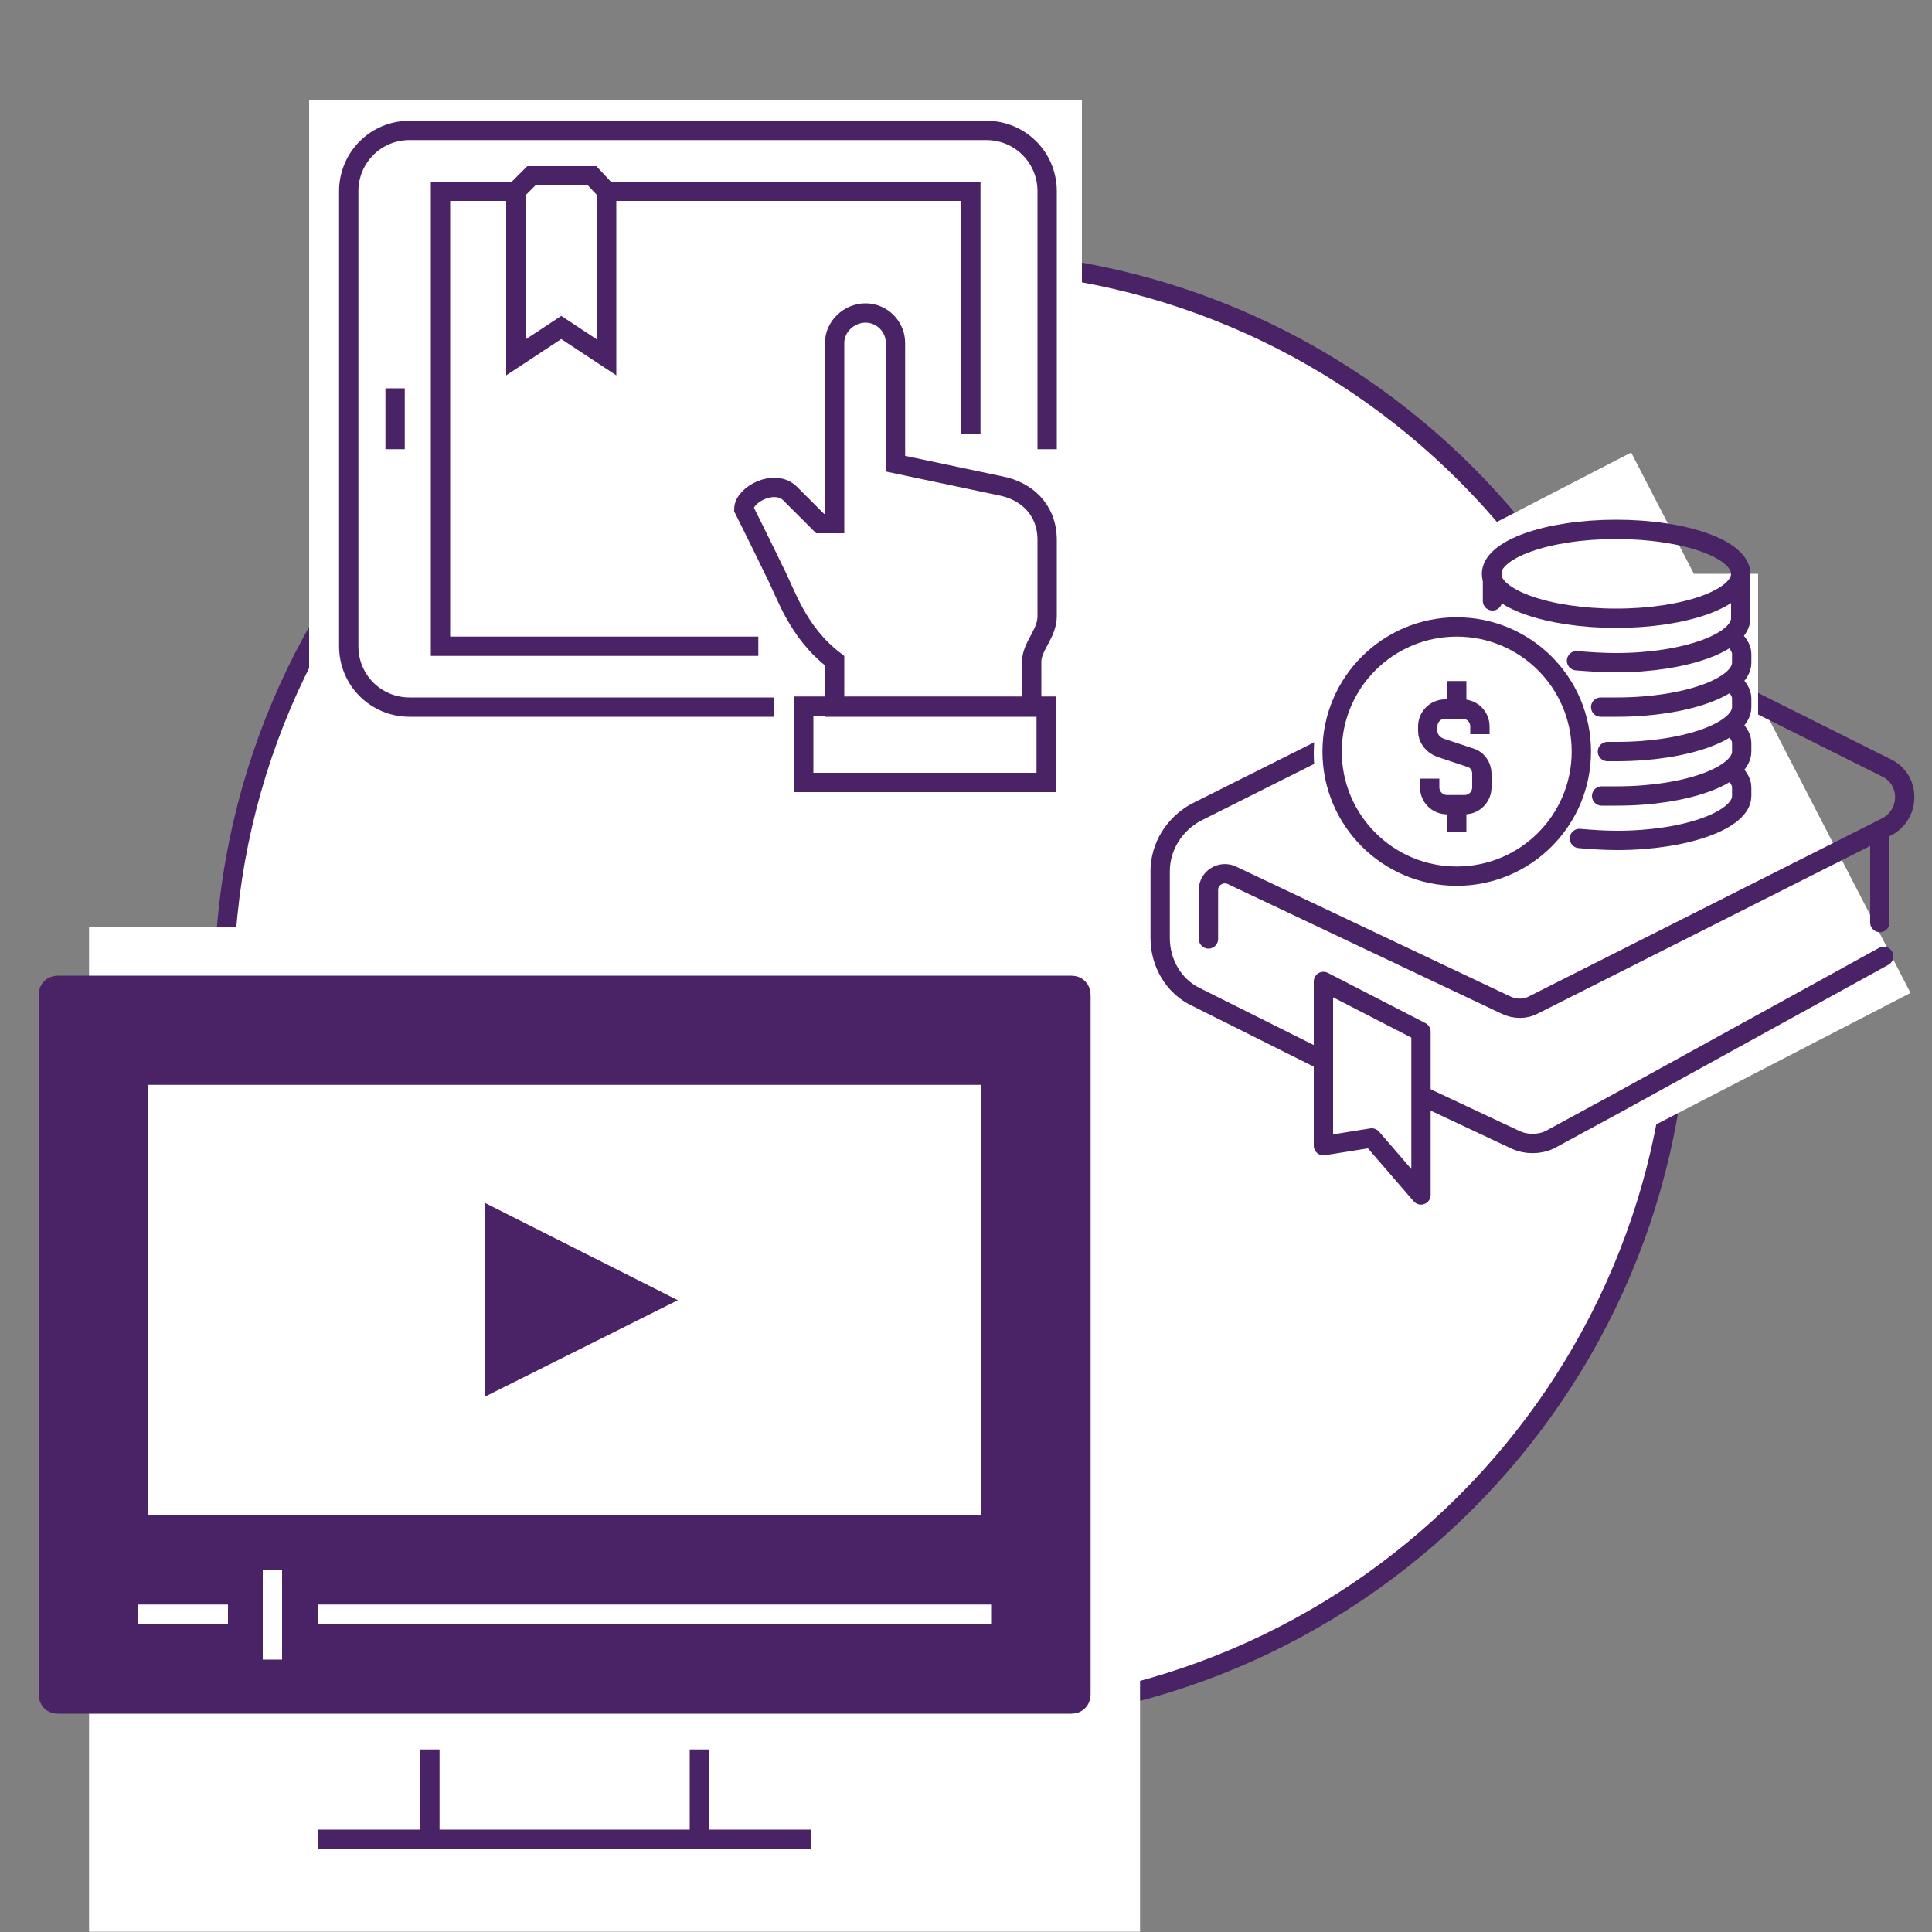
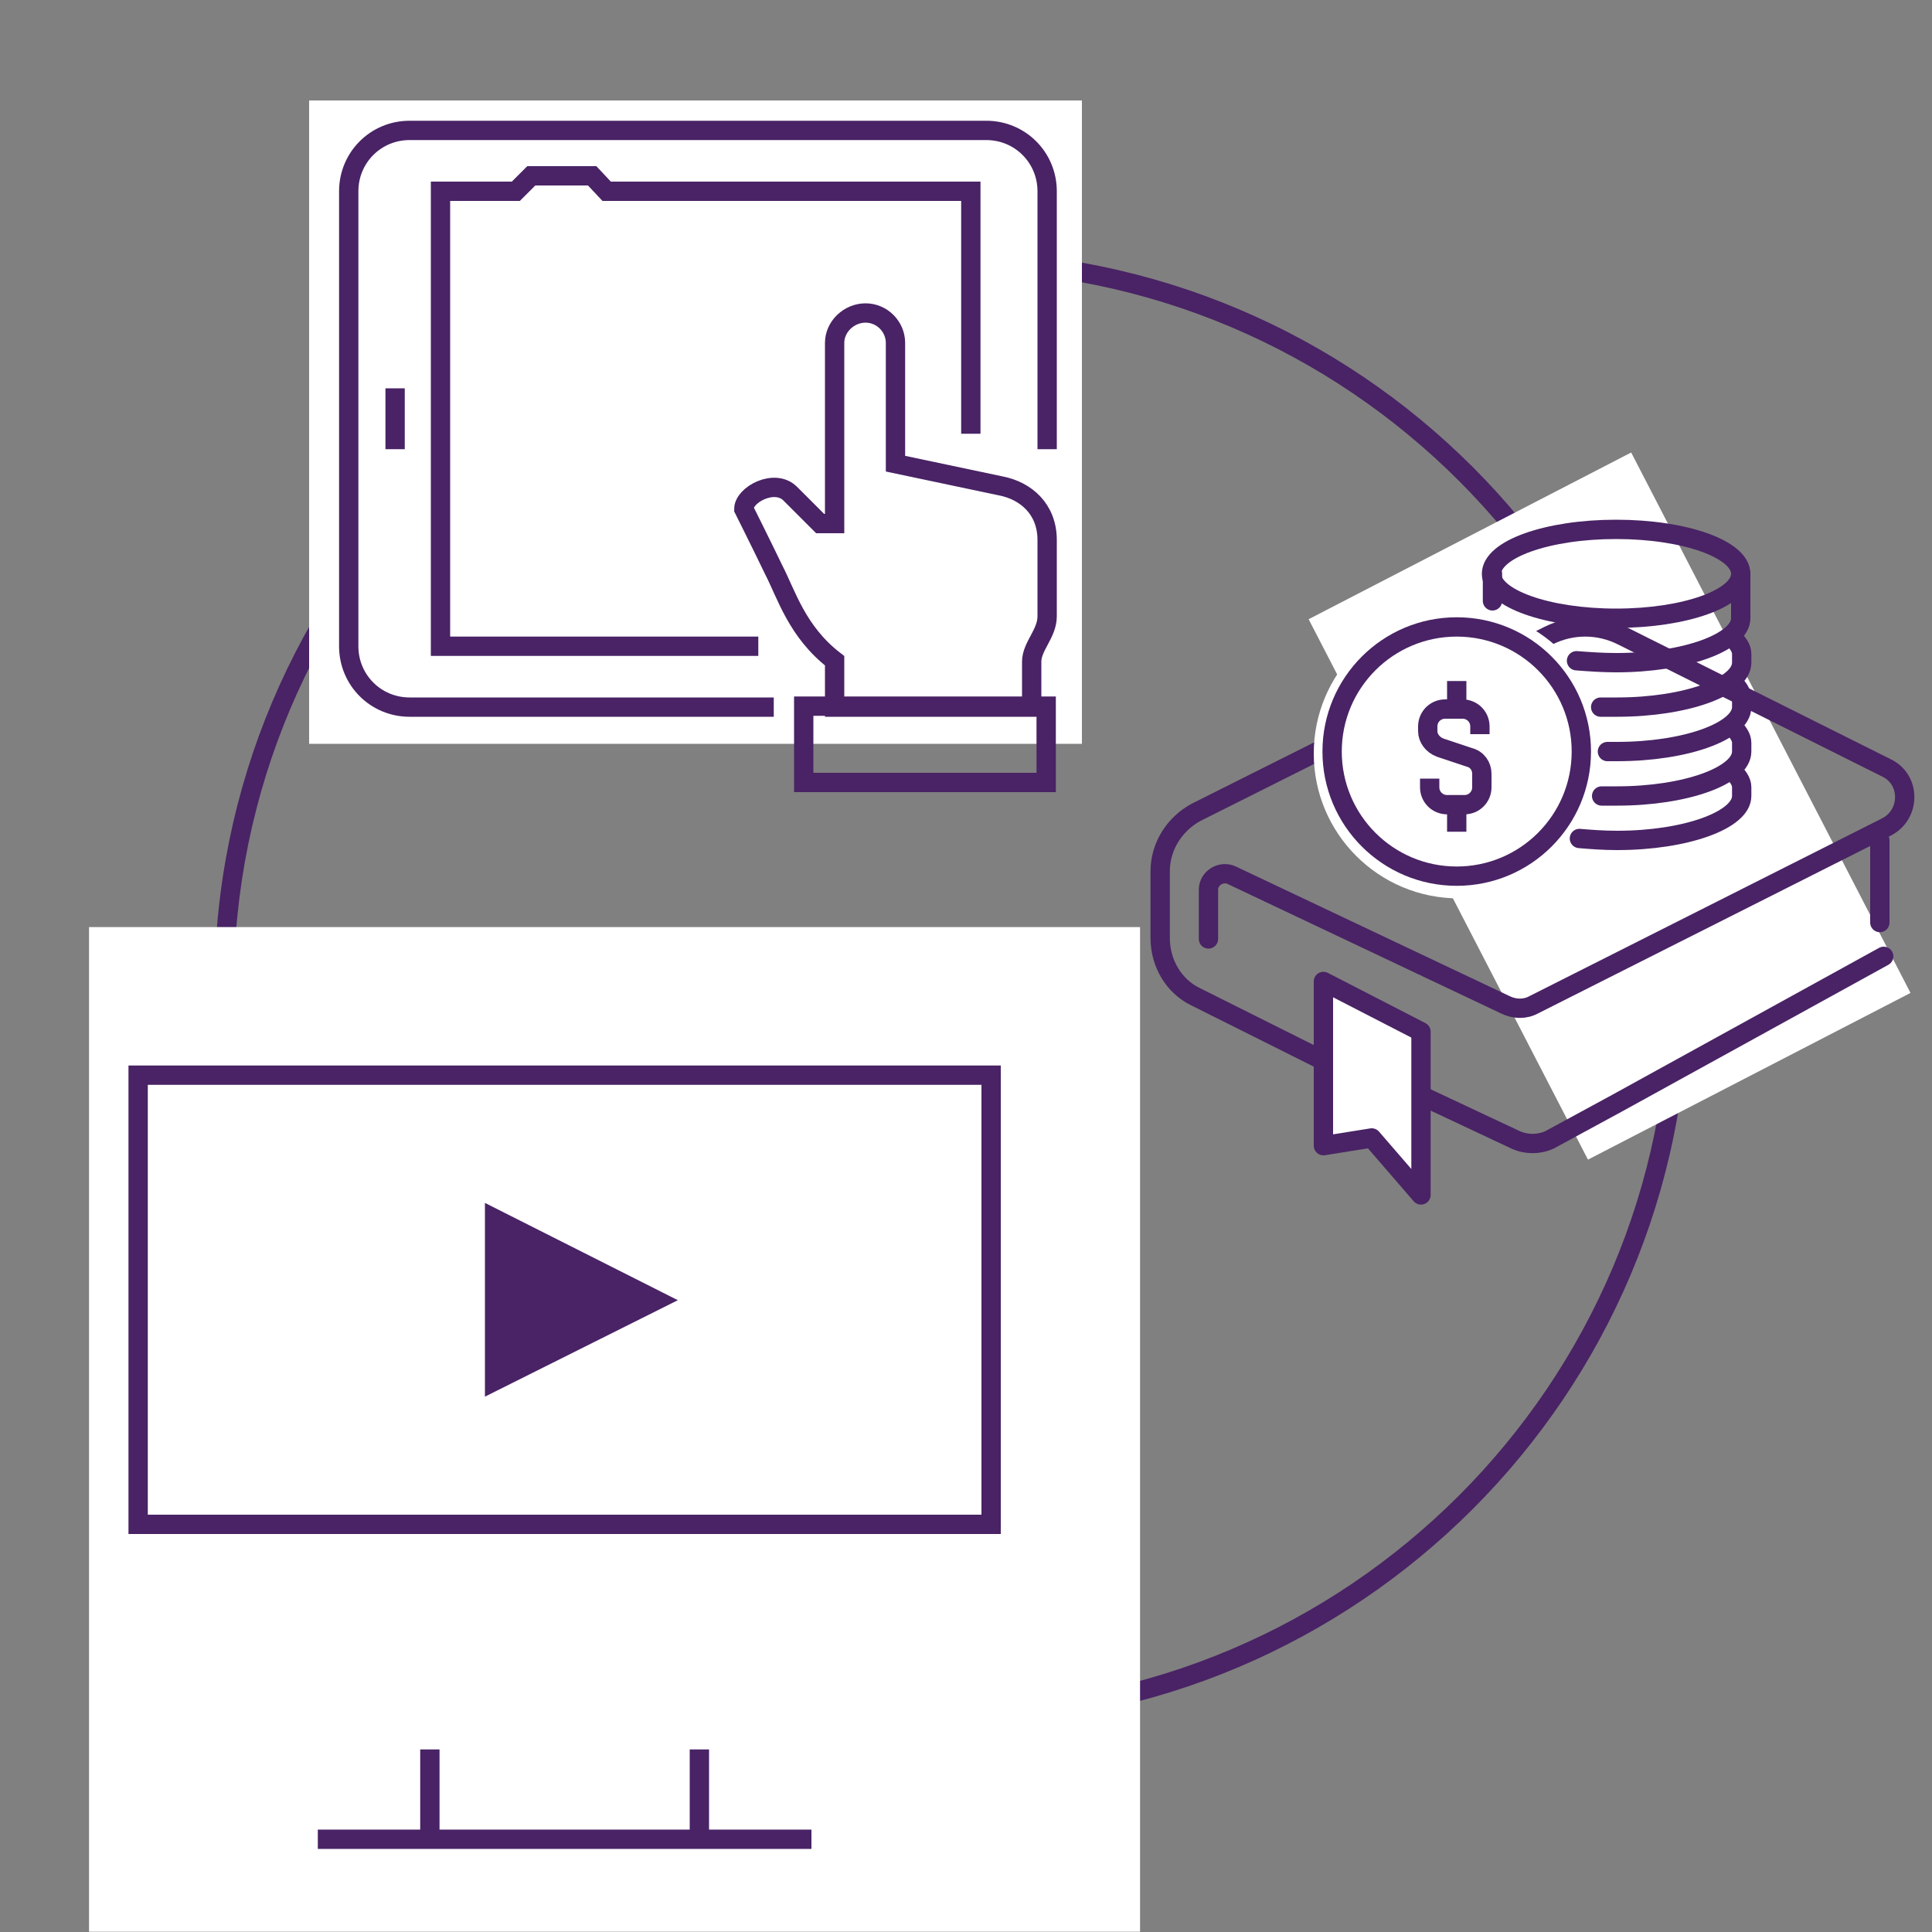
<svg xmlns="http://www.w3.org/2000/svg" version="1.1" x="0px" y="0px" viewBox="0 0 200 200" style="enable-background:new 0 0 200 200;" xml:space="preserve">
  <rect x="0" y="0" width="200" height="200" fill="#808080" stroke="none" />
  <style type="text/css">
	.st0{fill:#FFFFFF;}
	.st1{fill:#492365;}
	.st2{fill:none;stroke:#492365;stroke-width:2;stroke-linecap:round;stroke-miterlimit:10;}
	.st3{display:none;fill:none;stroke:#492365;stroke-width:2;stroke-linecap:round;stroke-miterlimit:10;}
	.st4{fill:#FFFFFF;stroke:#492365;stroke-width:2;stroke-linecap:round;stroke-linejoin:round;stroke-miterlimit:10;}
	.st5{fill:none;stroke:#492365;stroke-width:2;stroke-miterlimit:10;}
	.st6{fill:#492365;stroke:#492365;stroke-width:2;stroke-miterlimit:10;}
	.st7{fill:#FFFFFF;stroke:#492365;stroke-width:2;stroke-miterlimit:10;}
	.st8{fill:none;stroke:#FFFFFF;stroke-width:2;stroke-miterlimit:10;}
	.st9{fill:#492365;stroke:#FFFFFF;stroke-width:2;stroke-linejoin:round;stroke-miterlimit:10;}
	.st10{fill:#FFFFFF;stroke:#FFFFFF;stroke-width:2;stroke-miterlimit:10;}
</style>
  <g id="Layer_1">
    <g>
-       <circle class="st0" cx="98.5" cy="102.4" r="75.3" />
      <path class="st1" d="M98.5,28c41,0,74.3,33.3,74.3,74.3s-33.3,74.3-74.3,74.3s-74.3-33.3-74.3-74.3S57.5,28,98.5,28 M98.5,26    c-42.1,0-76.3,34.2-76.3,76.3s34.2,76.3,76.3,76.3s76.3-34.2,76.3-76.3S140.7,26,98.5,26L98.5,26z" />
    </g>
  </g>
  <g id="Layer_6">
    <rect x="147.9" y="51.9" transform="matrix(0.888 -0.459 0.459 0.888 -19.688 85.9)" class="st0" width="37.6" height="63" />
    <path class="st2" d="M137,109.8l-13.2-6.6c-2.3-1.1-3.7-3.5-3.7-6.1v-6.9c0-2.6,1.5-4.9,3.7-6.1l36.5-18.3c2.4-1.2,5.2-1.2,7.6,0   l27.4,13.7c2.5,1.2,2.5,4.8,0,6.1L158.8,104c-0.9,0.5-2,0.5-3,0l-28.3-13.4c-1.1-0.5-2.4,0.3-2.4,1.5v5.1" />
    <path class="st2" d="M142,111l14.9,7c1.1,0.5,2.4,0.5,3.5,0l7-3.8L195,99" />
    <line class="st3" x1="198" y1="99.6" x2="180.5" y2="108.4" />
    <line class="st2" x1="194.6" y1="87" x2="194.6" y2="95.5" />
    <polygon class="st4" points="147.1,123.7 142,117.8 137,118.6 137,101.6 147.1,106.8  " />
  </g>
  <g id="Layer_3">
    <g>
-       <rect x="156.3" y="59.4" class="st0" width="25.7" height="23" />
      <circle class="st0" cx="151" cy="78" r="15" />
      <g>
        <ellipse class="st5" cx="167.3" cy="59.4" rx="12.9" ry="4.6" />
        <path class="st2" d="M180.2,59.4V64c0,2.5-5.8,4.6-12.9,4.6c-1.4,0-2.8-0.1-4.1-0.2" />
        <path class="st2" d="M179.2,65.9c0.7,0.6,1.1,1.2,1.1,1.8v0.9c0,2.5-5.8,4.6-12.9,4.6c-0.6,0-1.2,0-1.7,0" />
        <path class="st2" d="M179.2,70.5c0.7,0.6,1.1,1.2,1.1,1.8v0.9c0,2.5-5.8,4.6-12.9,4.6c-0.3,0-0.7,0-1,0" />
        <path class="st2" d="M179.2,75.1c0.7,0.6,1.1,1.2,1.1,1.8v0.9c0,2.5-5.8,4.6-12.9,4.6c-0.5,0-1.1,0-1.6,0" />
        <path class="st2" d="M179.2,79.7c0.7,0.6,1.1,1.2,1.1,1.8v0.9c0,2.5-5.8,4.6-12.9,4.6c-1.4,0-2.7-0.1-3.9-0.2" />
        <circle class="st5" cx="150.8" cy="77.8" r="12.9" />
        <path class="st5" d="M148,80.6v0.9c0,1,0.8,1.8,1.8,1.8h1.8c1,0,1.8-0.8,1.8-1.8v-1.4c0-0.8-0.5-1.5-1.3-1.7l-3-1     c-0.8-0.3-1.3-1-1.3-1.7v-0.5c0-1,0.8-1.8,1.8-1.8h1.8c1,0,1.8,0.8,1.8,1.8V76" />
        <line class="st5" x1="150.8" y1="73.2" x2="150.8" y2="70.5" />
        <line class="st5" x1="150.8" y1="83.3" x2="150.8" y2="86.1" />
        <line class="st2" x1="154.5" y1="59.4" x2="154.5" y2="62.2" />
      </g>
    </g>
  </g>
  <g id="Layer_5">
    <rect x="11.6" y="93.6" transform="matrix(6.123234e-17 -1 1 6.123234e-17 -84.382 211.571)" class="st0" width="104" height="108.8" />
    <g>
-       <path class="st6" d="M110.9,176.4H6c-0.6,0-1-0.4-1-1V103c0-0.6,0.4-1,1-1h104.9c0.6,0,1,0.4,1,1v72.4    C111.9,176,111.5,176.4,110.9,176.4z" />
      <rect x="14.3" y="111.3" class="st7" width="88.3" height="46.5" />
      <line class="st5" x1="44.5" y1="190.4" x2="44.5" y2="181.1" />
      <line class="st5" x1="72.4" y1="181.1" x2="72.4" y2="190.4" />
      <line class="st5" x1="84" y1="190.4" x2="32.9" y2="190.4" />
      <line class="st8" x1="14.3" y1="167.1" x2="23.6" y2="167.1" />
      <line class="st8" x1="32.9" y1="167.1" x2="102.6" y2="167.1" />
      <polygon class="st9" points="49.2,122.9 49.2,146.2 72.4,134.6   " />
      <line class="st8" x1="28.2" y1="162.5" x2="28.2" y2="171.8" />
    </g>
  </g>
  <g id="Layer_2">
    <rect x="33" y="11.4" class="st10" width="78" height="64.6" />
    <g>
      <path class="st5" d="M108.4,46.5V19.8c0-3.5-2.8-6.3-6.3-6.3l-59.7,0c-3.5,0-6.3,2.8-6.3,6.3v47.1c0,3.5,2.8,6.3,6.3,6.3h37.7" />
      <polyline class="st5" points="100.5,44.9 100.5,19.8 62.8,19.8 61.3,18.2 55,18.2 53.4,19.8 45.6,19.8 45.6,66.9 78.5,66.9   " />
-       <polyline class="st5" points="62.8,19.8 62.8,37 58.1,33.9 53.4,37 53.4,19.8   " />
      <line class="st5" x1="40.9" y1="40.2" x2="40.9" y2="46.5" />
      <path class="st5" d="M86.4,73.1c0,0,0-3.1,0-4.7c-3.9-3-5-6.9-6.3-9.4c-1.2-2.5-3.1-6.3-3.1-6.3c0-1.5,3.2-3.2,4.8-1.6    c1.6,1.6,3.1,3.1,3.1,3.1h1.5V35.5c0-1.7,1.5-3.1,3.2-3.1h0c1.7,0,3.1,1.4,3.1,3.1V48l10.9,2.3c2.6,0.5,4.8,2.4,4.8,5.6v7.9    c0,1.8-1.6,3.1-1.6,4.7v4.7H86.4z" />
      <rect x="83.2" y="73.1" class="st5" width="25.1" height="7.9" />
    </g>
  </g>
</svg>